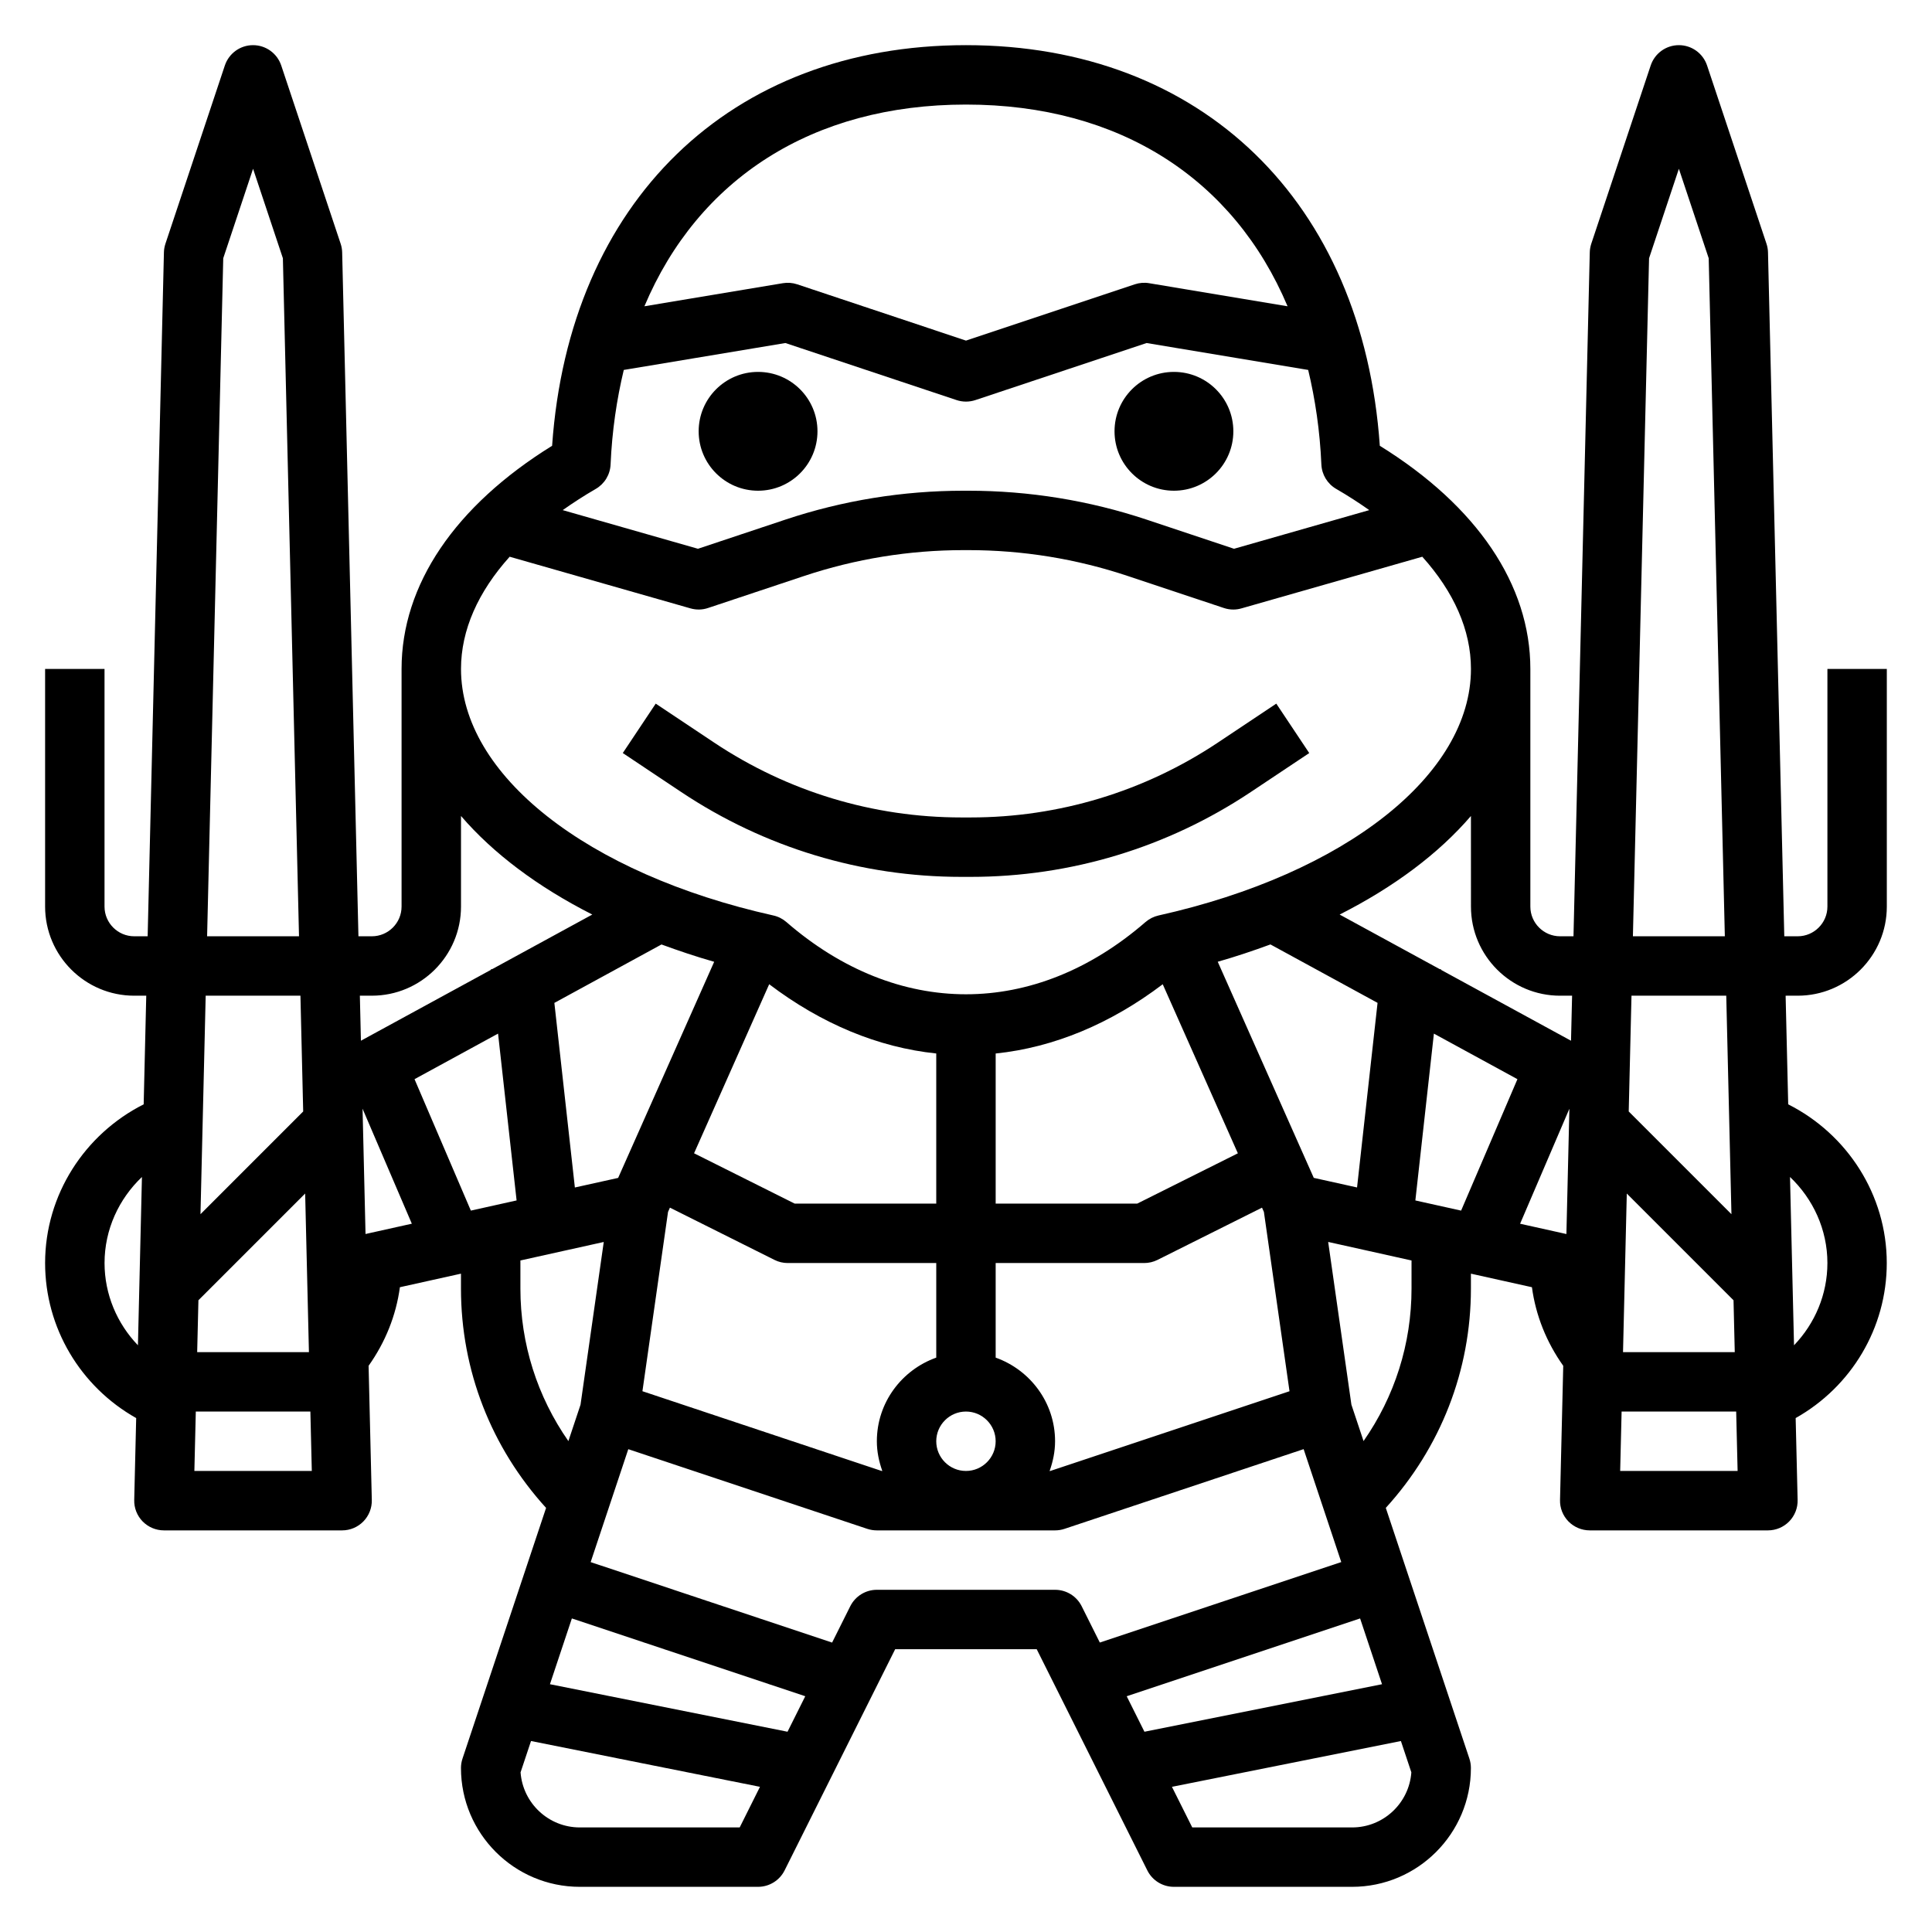
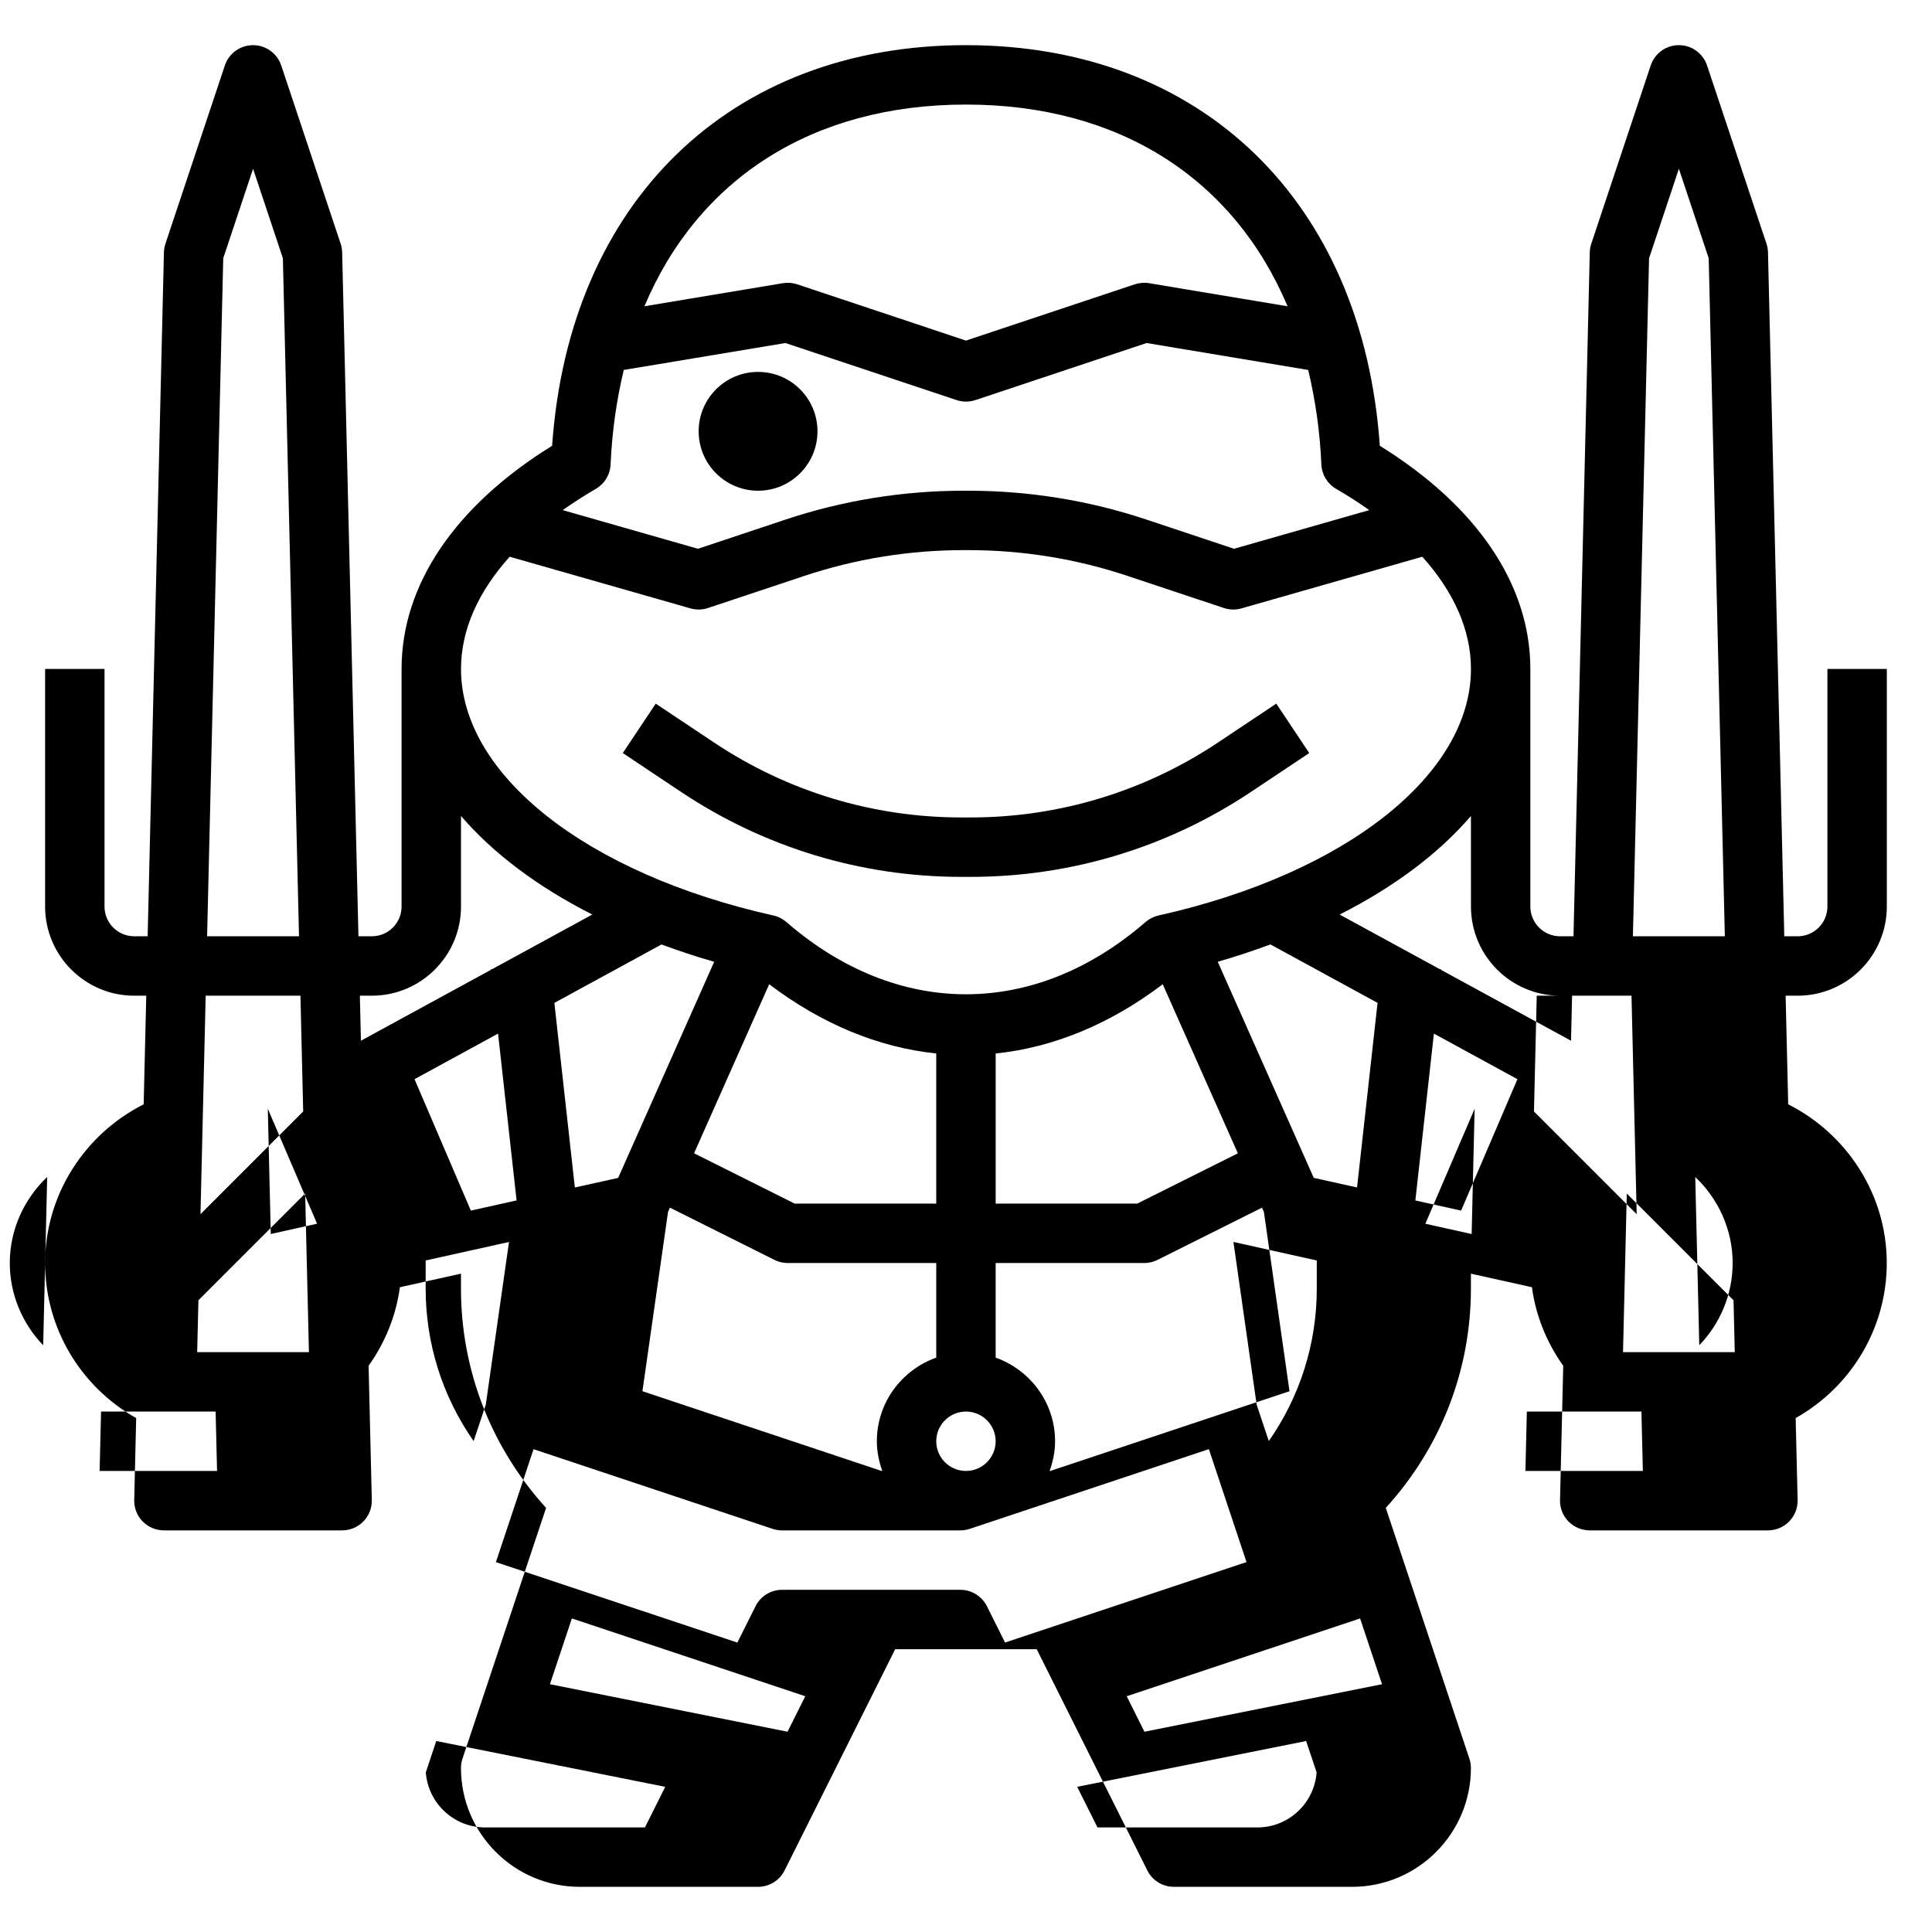
<svg xmlns="http://www.w3.org/2000/svg" fill="#000000" width="800px" height="800px" version="1.1" viewBox="144 144 512 512">
  <g>
    <path d="m360.64 258.3c0 8.695-7.047 15.746-15.742 15.746-8.695 0-15.746-7.051-15.746-15.746 0-8.695 7.051-15.742 15.746-15.742 8.695 0 15.742 7.047 15.742 15.742" />
-     <path d="m470.85 258.3c0 8.695-7.051 15.746-15.746 15.746-8.695 0-15.742-7.051-15.742-15.746 0-8.695 7.047-15.742 15.742-15.742 8.695 0 15.746 7.047 15.746 15.742" />
    <path d="m398.77 376.38h2.457c26.504 0 52.168-7.769 74.234-22.477l15.5-10.336-8.73-13.098-15.5 10.336c-19.477 12.973-42.125 19.828-65.504 19.828h-2.457c-23.387 0-46.035-6.856-65.496-19.828l-15.5-10.336-8.73 13.098 15.5 10.336c22.059 14.707 47.73 22.477 74.227 22.477z" />
-     <path d="m620.41 407.87c13.02 0 23.617-10.598 23.617-23.617v-62.977h-15.742v62.977c0 4.336-3.535 7.871-7.871 7.871h-3.559l-4.316-181.24c-0.016-0.781-0.156-1.559-0.402-2.297l-15.742-47.23c-1.078-3.227-4.078-5.391-7.473-5.391s-6.391 2.164-7.469 5.383l-15.742 47.23c-0.246 0.746-0.387 1.523-0.402 2.305l-4.316 181.24h-3.559c-4.336 0-7.871-3.535-7.871-7.871v-62.977c0-22.285-14.121-43.172-39.895-59.141-4.504-64.66-47.16-106.17-109.67-106.17s-105.17 41.512-109.68 106.17c-25.773 15.973-39.895 36.855-39.895 59.141v62.977c0 4.336-3.535 7.871-7.871 7.871h-3.559l-4.312-181.24c-0.016-0.781-0.156-1.559-0.402-2.297l-15.742-47.23c-1.082-3.227-4.082-5.391-7.473-5.391-3.394 0-6.391 2.164-7.473 5.387l-15.742 47.23c-0.246 0.742-0.387 1.52-0.402 2.301l-4.312 181.24h-3.559c-4.336 0-7.871-3.535-7.871-7.871v-62.977h-15.746v62.977c0 13.02 10.598 23.617 23.617 23.617h3.188l-0.684 28.789c-15.602 7.871-26.121 23.938-26.121 42.059 0 17.184 9.375 32.777 24.137 41.086l-0.52 21.703c-0.055 2.125 0.754 4.172 2.234 5.691 1.488 1.508 3.512 2.367 5.637 2.367h47.23c2.125 0 4.148-0.859 5.629-2.371 1.48-1.52 2.289-3.566 2.234-5.691l-0.852-35.551c4.434-6.25 7.281-13.32 8.297-20.828l16.184-3.59v3.938c0 21.727 8.039 42.172 22.555 58.137l-22.152 66.449c-0.27 0.801-0.402 1.641-0.402 2.484 0 17.367 14.121 31.488 31.488 31.488h47.23c2.984 0 5.707-1.684 7.047-4.352l29.305-58.625h37.504l29.316 58.621c1.328 2.672 4.055 4.356 7.035 4.356h47.23c17.367 0 31.488-14.121 31.488-31.488 0-0.844-0.133-1.684-0.402-2.488l-22.152-66.449c14.52-15.961 22.559-36.406 22.559-58.133v-3.938l16.168 3.59c1.016 7.512 3.863 14.586 8.297 20.828l-0.852 35.555c-0.055 2.125 0.754 4.172 2.234 5.691 1.492 1.508 3.516 2.367 5.641 2.367h47.23c2.125 0 4.148-0.859 5.629-2.371 1.48-1.52 2.289-3.566 2.234-5.691l-0.52-21.703c14.77-8.305 24.145-23.898 24.145-41.082 0-18.121-10.516-34.188-26.121-42.059l-0.684-28.789zm-39.391-195.43 7.902-23.711 7.902 23.711 4.277 179.68h-24.363zm-23.586 195.43h3.188l-0.285 11.934-34.457-18.789 0.016-0.148-0.355-0.039-26.52-14.461c14.461-7.328 26.262-16.191 34.793-26.121l0.008 24.008c0 13.02 10.594 23.617 23.613 23.617zm46.297 94.465h-29.613l1-42.035 28.285 28.285zm-93.48 88-62.961 12.594-4.699-9.406 61.852-20.617zm-214.7-17.43 61.852 20.617-4.699 9.406-62.961-12.594zm-98.965-84.324 28.285-28.285 1 42.039h-29.617zm72.195-23.758-14.926-34.832 22.137-12.074 4.914 44.211zm27.566-6.125-5.434-48.918 28.387-15.484c4.496 1.645 9.117 3.211 13.965 4.59l-25.449 57.27zm155.79-53.859 19.91 44.801-26.684 13.336h-37.5v-39.785c15.391-1.594 30.449-7.875 44.273-18.352zm-60.02 58.137h-37.504l-26.68-13.344 19.91-44.801c13.816 10.477 28.883 16.758 44.273 18.352zm-71.082 2.195 0.504-1.133 27.703 13.848c1.082 0.547 2.297 0.832 3.516 0.832h39.359v25.066c-9.141 3.258-15.742 11.918-15.742 22.168 0 2.769 0.566 5.398 1.449 7.871h-0.172l-63.402-21.137zm71.082 60.777c0-4.336 3.535-7.871 7.871-7.871 4.336 0 7.871 3.535 7.871 7.871 0 4.336-3.535 7.871-7.871 7.871-4.336 0.004-7.871-3.531-7.871-7.871zm15.746-22.164v-25.066h39.359c1.219 0 2.434-0.285 3.519-0.828l27.703-13.848 0.504 1.133 6.785 47.516-63.402 21.133h-0.172c0.879-2.473 1.445-5.102 1.445-7.875 0-10.246-6.602-18.906-15.742-22.164zm84.301-47.637-25.449-57.27c4.848-1.379 9.469-2.945 13.965-4.59l28.387 15.484-5.434 48.918zm26.922 5.984 4.914-44.211 22.137 12.074-14.926 34.832zm-119.09-290.42c40.77 0 70.98 19.734 85.223 53.457l-36.691-6.117c-1.277-0.219-2.574-0.109-3.789 0.293l-44.742 14.918-44.746-14.918c-1.211-0.402-2.504-0.504-3.785-0.293l-36.691 6.117c14.238-33.723 44.453-53.457 85.223-53.457zm-94.184 95.375c0.387-8.895 1.621-17.215 3.496-25.047l42.824-7.133 45.375 15.121c0.809 0.27 1.645 0.402 2.488 0.402s1.676-0.133 2.488-0.402l45.375-15.121 42.824 7.133c1.875 7.832 3.109 16.145 3.496 25.047 0.117 2.691 1.598 5.133 3.93 6.481 3.125 1.801 6.023 3.691 8.762 5.621l-35.84 10.242-23.113-7.707c-15.285-5.094-31.195-7.676-47.301-7.676h-1.242c-16.098 0-32.016 2.582-47.297 7.676l-23.113 7.707-35.84-10.242c2.738-1.93 5.637-3.816 8.762-5.621 2.328-1.348 3.809-3.785 3.926-6.481zm-26.746 24.453 47.918 13.688c1.527 0.441 3.148 0.41 4.652-0.102l25.418-8.469c13.672-4.559 27.914-6.867 42.316-6.867h1.242c14.406 0 28.645 2.305 42.312 6.871l25.418 8.469c0.816 0.273 1.656 0.406 2.5 0.406 0.723 0 1.457-0.102 2.164-0.309l47.918-13.688c8.359 9.312 12.895 19.426 12.895 29.738 0 28.031-33.273 54.285-82.797 65.336-1.273 0.285-2.457 0.883-3.449 1.738-29.418 25.527-65.754 25.527-95.172 0-0.984-0.852-2.164-1.457-3.449-1.738-49.508-11.051-82.781-37.301-82.781-65.336 0-10.312 4.531-20.426 12.895-29.738zm-36.512 116.33c13.02 0 23.617-10.598 23.617-23.617v-24.008c8.535 9.926 20.332 18.789 34.793 26.121l-26.52 14.461-0.355 0.039 0.016 0.148-34.457 18.789-0.281-11.934zm-39.391-195.43 7.902-23.711 7.902 23.711 4.273 179.68h-24.355zm20.457 195.43 0.73 30.684-27.219 27.223 1.379-57.906zm-51.914 70.848c0-8.871 3.801-17.004 9.91-22.805l-1.062 44.602c-5.535-5.762-8.848-13.492-8.848-21.797zm23.805 55.105 0.379-15.742h30.363l0.379 15.742zm45.359-62.797-0.789-33.203 13.059 30.473zm41.043 14.445v-7.43l22.09-4.902-6.156 43.121-3.219 9.652c-8.234-11.801-12.715-25.77-12.715-40.441zm58.113 142.82h-42.367c-8.297 0-15.105-6.445-15.703-14.594l2.769-8.305 60.676 12.137zm36.352-62.977c-2.984 0-5.707 1.684-7.047 4.352l-4.816 9.637-63.984-21.324 9.973-29.93 63.379 21.129c0.812 0.258 1.652 0.391 2.496 0.391h47.23c0.844 0 1.684-0.133 2.488-0.402l63.379-21.129 9.973 29.93-63.984 21.324-4.816-9.637c-1.332-2.656-4.055-4.34-7.039-4.34zm125.95 62.977h-42.367l-5.383-10.762 60.676-12.137 2.769 8.305c-0.59 8.145-7.398 14.594-15.695 14.594zm15.742-142.82c0 14.672-4.481 28.637-12.715 40.43l-3.219-9.652-6.156-43.121 22.09 4.914zm28.773-17.168 13.059-30.473-0.789 33.203zm26.52 65.52 0.379-15.742h30.363l0.379 15.742zm54.918-55.105c0 8.305-3.312 16.035-8.848 21.797l-1.062-44.602c6.106 5.801 9.91 13.934 9.91 22.805zm-25.43-12.941-27.223-27.223 0.734-30.684h25.113z" />
+     <path d="m620.41 407.87c13.02 0 23.617-10.598 23.617-23.617v-62.977h-15.742v62.977c0 4.336-3.535 7.871-7.871 7.871h-3.559l-4.316-181.24c-0.016-0.781-0.156-1.559-0.402-2.297l-15.742-47.23c-1.078-3.227-4.078-5.391-7.473-5.391s-6.391 2.164-7.469 5.383l-15.742 47.23c-0.246 0.746-0.387 1.523-0.402 2.305l-4.316 181.24h-3.559c-4.336 0-7.871-3.535-7.871-7.871v-62.977c0-22.285-14.121-43.172-39.895-59.141-4.504-64.66-47.16-106.17-109.67-106.17s-105.17 41.512-109.68 106.17c-25.773 15.973-39.895 36.855-39.895 59.141v62.977c0 4.336-3.535 7.871-7.871 7.871h-3.559l-4.312-181.24c-0.016-0.781-0.156-1.559-0.402-2.297l-15.742-47.23c-1.082-3.227-4.082-5.391-7.473-5.391-3.394 0-6.391 2.164-7.473 5.387l-15.742 47.23c-0.246 0.742-0.387 1.52-0.402 2.301l-4.312 181.24h-3.559c-4.336 0-7.871-3.535-7.871-7.871v-62.977h-15.746v62.977c0 13.02 10.598 23.617 23.617 23.617h3.188l-0.684 28.789c-15.602 7.871-26.121 23.938-26.121 42.059 0 17.184 9.375 32.777 24.137 41.086l-0.52 21.703c-0.055 2.125 0.754 4.172 2.234 5.691 1.488 1.508 3.512 2.367 5.637 2.367h47.23c2.125 0 4.148-0.859 5.629-2.371 1.48-1.52 2.289-3.566 2.234-5.691l-0.852-35.551c4.434-6.25 7.281-13.32 8.297-20.828l16.184-3.59v3.938c0 21.727 8.039 42.172 22.555 58.137l-22.152 66.449c-0.27 0.801-0.402 1.641-0.402 2.484 0 17.367 14.121 31.488 31.488 31.488h47.23c2.984 0 5.707-1.684 7.047-4.352l29.305-58.625h37.504l29.316 58.621c1.328 2.672 4.055 4.356 7.035 4.356h47.23c17.367 0 31.488-14.121 31.488-31.488 0-0.844-0.133-1.684-0.402-2.488l-22.152-66.449c14.52-15.961 22.559-36.406 22.559-58.133v-3.938l16.168 3.59c1.016 7.512 3.863 14.586 8.297 20.828l-0.852 35.555c-0.055 2.125 0.754 4.172 2.234 5.691 1.492 1.508 3.516 2.367 5.641 2.367h47.23c2.125 0 4.148-0.859 5.629-2.371 1.48-1.52 2.289-3.566 2.234-5.691l-0.52-21.703c14.77-8.305 24.145-23.898 24.145-41.082 0-18.121-10.516-34.188-26.121-42.059l-0.684-28.789zm-39.391-195.43 7.902-23.711 7.902 23.711 4.277 179.68h-24.363zm-23.586 195.43h3.188l-0.285 11.934-34.457-18.789 0.016-0.148-0.355-0.039-26.52-14.461c14.461-7.328 26.262-16.191 34.793-26.121l0.008 24.008c0 13.02 10.594 23.617 23.613 23.617zm46.297 94.465h-29.613l1-42.035 28.285 28.285zm-93.48 88-62.961 12.594-4.699-9.406 61.852-20.617zm-214.7-17.43 61.852 20.617-4.699 9.406-62.961-12.594zm-98.965-84.324 28.285-28.285 1 42.039h-29.617zm72.195-23.758-14.926-34.832 22.137-12.074 4.914 44.211zm27.566-6.125-5.434-48.918 28.387-15.484c4.496 1.645 9.117 3.211 13.965 4.59l-25.449 57.27zm155.79-53.859 19.91 44.801-26.684 13.336h-37.5v-39.785c15.391-1.594 30.449-7.875 44.273-18.352zm-60.02 58.137h-37.504l-26.68-13.344 19.91-44.801c13.816 10.477 28.883 16.758 44.273 18.352zm-71.082 2.195 0.504-1.133 27.703 13.848c1.082 0.547 2.297 0.832 3.516 0.832h39.359v25.066c-9.141 3.258-15.742 11.918-15.742 22.168 0 2.769 0.566 5.398 1.449 7.871h-0.172l-63.402-21.137zm71.082 60.777c0-4.336 3.535-7.871 7.871-7.871 4.336 0 7.871 3.535 7.871 7.871 0 4.336-3.535 7.871-7.871 7.871-4.336 0.004-7.871-3.531-7.871-7.871zm15.746-22.164v-25.066h39.359c1.219 0 2.434-0.285 3.519-0.828l27.703-13.848 0.504 1.133 6.785 47.516-63.402 21.133h-0.172c0.879-2.473 1.445-5.102 1.445-7.875 0-10.246-6.602-18.906-15.742-22.164zm84.301-47.637-25.449-57.27c4.848-1.379 9.469-2.945 13.965-4.59l28.387 15.484-5.434 48.918zm26.922 5.984 4.914-44.211 22.137 12.074-14.926 34.832zm-119.09-290.42c40.77 0 70.98 19.734 85.223 53.457l-36.691-6.117c-1.277-0.219-2.574-0.109-3.789 0.293l-44.742 14.918-44.746-14.918c-1.211-0.402-2.504-0.504-3.785-0.293l-36.691 6.117c14.238-33.723 44.453-53.457 85.223-53.457zm-94.184 95.375c0.387-8.895 1.621-17.215 3.496-25.047l42.824-7.133 45.375 15.121c0.809 0.27 1.645 0.402 2.488 0.402s1.676-0.133 2.488-0.402l45.375-15.121 42.824 7.133c1.875 7.832 3.109 16.145 3.496 25.047 0.117 2.691 1.598 5.133 3.93 6.481 3.125 1.801 6.023 3.691 8.762 5.621l-35.84 10.242-23.113-7.707c-15.285-5.094-31.195-7.676-47.301-7.676h-1.242c-16.098 0-32.016 2.582-47.297 7.676l-23.113 7.707-35.84-10.242c2.738-1.93 5.637-3.816 8.762-5.621 2.328-1.348 3.809-3.785 3.926-6.481zm-26.746 24.453 47.918 13.688c1.527 0.441 3.148 0.41 4.652-0.102l25.418-8.469c13.672-4.559 27.914-6.867 42.316-6.867h1.242c14.406 0 28.645 2.305 42.312 6.871l25.418 8.469c0.816 0.273 1.656 0.406 2.5 0.406 0.723 0 1.457-0.102 2.164-0.309l47.918-13.688c8.359 9.312 12.895 19.426 12.895 29.738 0 28.031-33.273 54.285-82.797 65.336-1.273 0.285-2.457 0.883-3.449 1.738-29.418 25.527-65.754 25.527-95.172 0-0.984-0.852-2.164-1.457-3.449-1.738-49.508-11.051-82.781-37.301-82.781-65.336 0-10.312 4.531-20.426 12.895-29.738zm-36.512 116.33c13.02 0 23.617-10.598 23.617-23.617v-24.008c8.535 9.926 20.332 18.789 34.793 26.121l-26.52 14.461-0.355 0.039 0.016 0.148-34.457 18.789-0.281-11.934zm-39.391-195.43 7.902-23.711 7.902 23.711 4.273 179.68h-24.355zm20.457 195.43 0.73 30.684-27.219 27.223 1.379-57.906m-51.914 70.848c0-8.871 3.801-17.004 9.91-22.805l-1.062 44.602c-5.535-5.762-8.848-13.492-8.848-21.797zm23.805 55.105 0.379-15.742h30.363l0.379 15.742zm45.359-62.797-0.789-33.203 13.059 30.473zm41.043 14.445v-7.43l22.09-4.902-6.156 43.121-3.219 9.652c-8.234-11.801-12.715-25.77-12.715-40.441zm58.113 142.82h-42.367c-8.297 0-15.105-6.445-15.703-14.594l2.769-8.305 60.676 12.137zm36.352-62.977c-2.984 0-5.707 1.684-7.047 4.352l-4.816 9.637-63.984-21.324 9.973-29.93 63.379 21.129c0.812 0.258 1.652 0.391 2.496 0.391h47.23c0.844 0 1.684-0.133 2.488-0.402l63.379-21.129 9.973 29.93-63.984 21.324-4.816-9.637c-1.332-2.656-4.055-4.34-7.039-4.34zm125.95 62.977h-42.367l-5.383-10.762 60.676-12.137 2.769 8.305c-0.59 8.145-7.398 14.594-15.695 14.594zm15.742-142.82c0 14.672-4.481 28.637-12.715 40.43l-3.219-9.652-6.156-43.121 22.09 4.914zm28.773-17.168 13.059-30.473-0.789 33.203zm26.52 65.52 0.379-15.742h30.363l0.379 15.742zm54.918-55.105c0 8.305-3.312 16.035-8.848 21.797l-1.062-44.602c6.106 5.801 9.91 13.934 9.91 22.805zm-25.43-12.941-27.223-27.223 0.734-30.684h25.113z" />
  </g>
</svg>